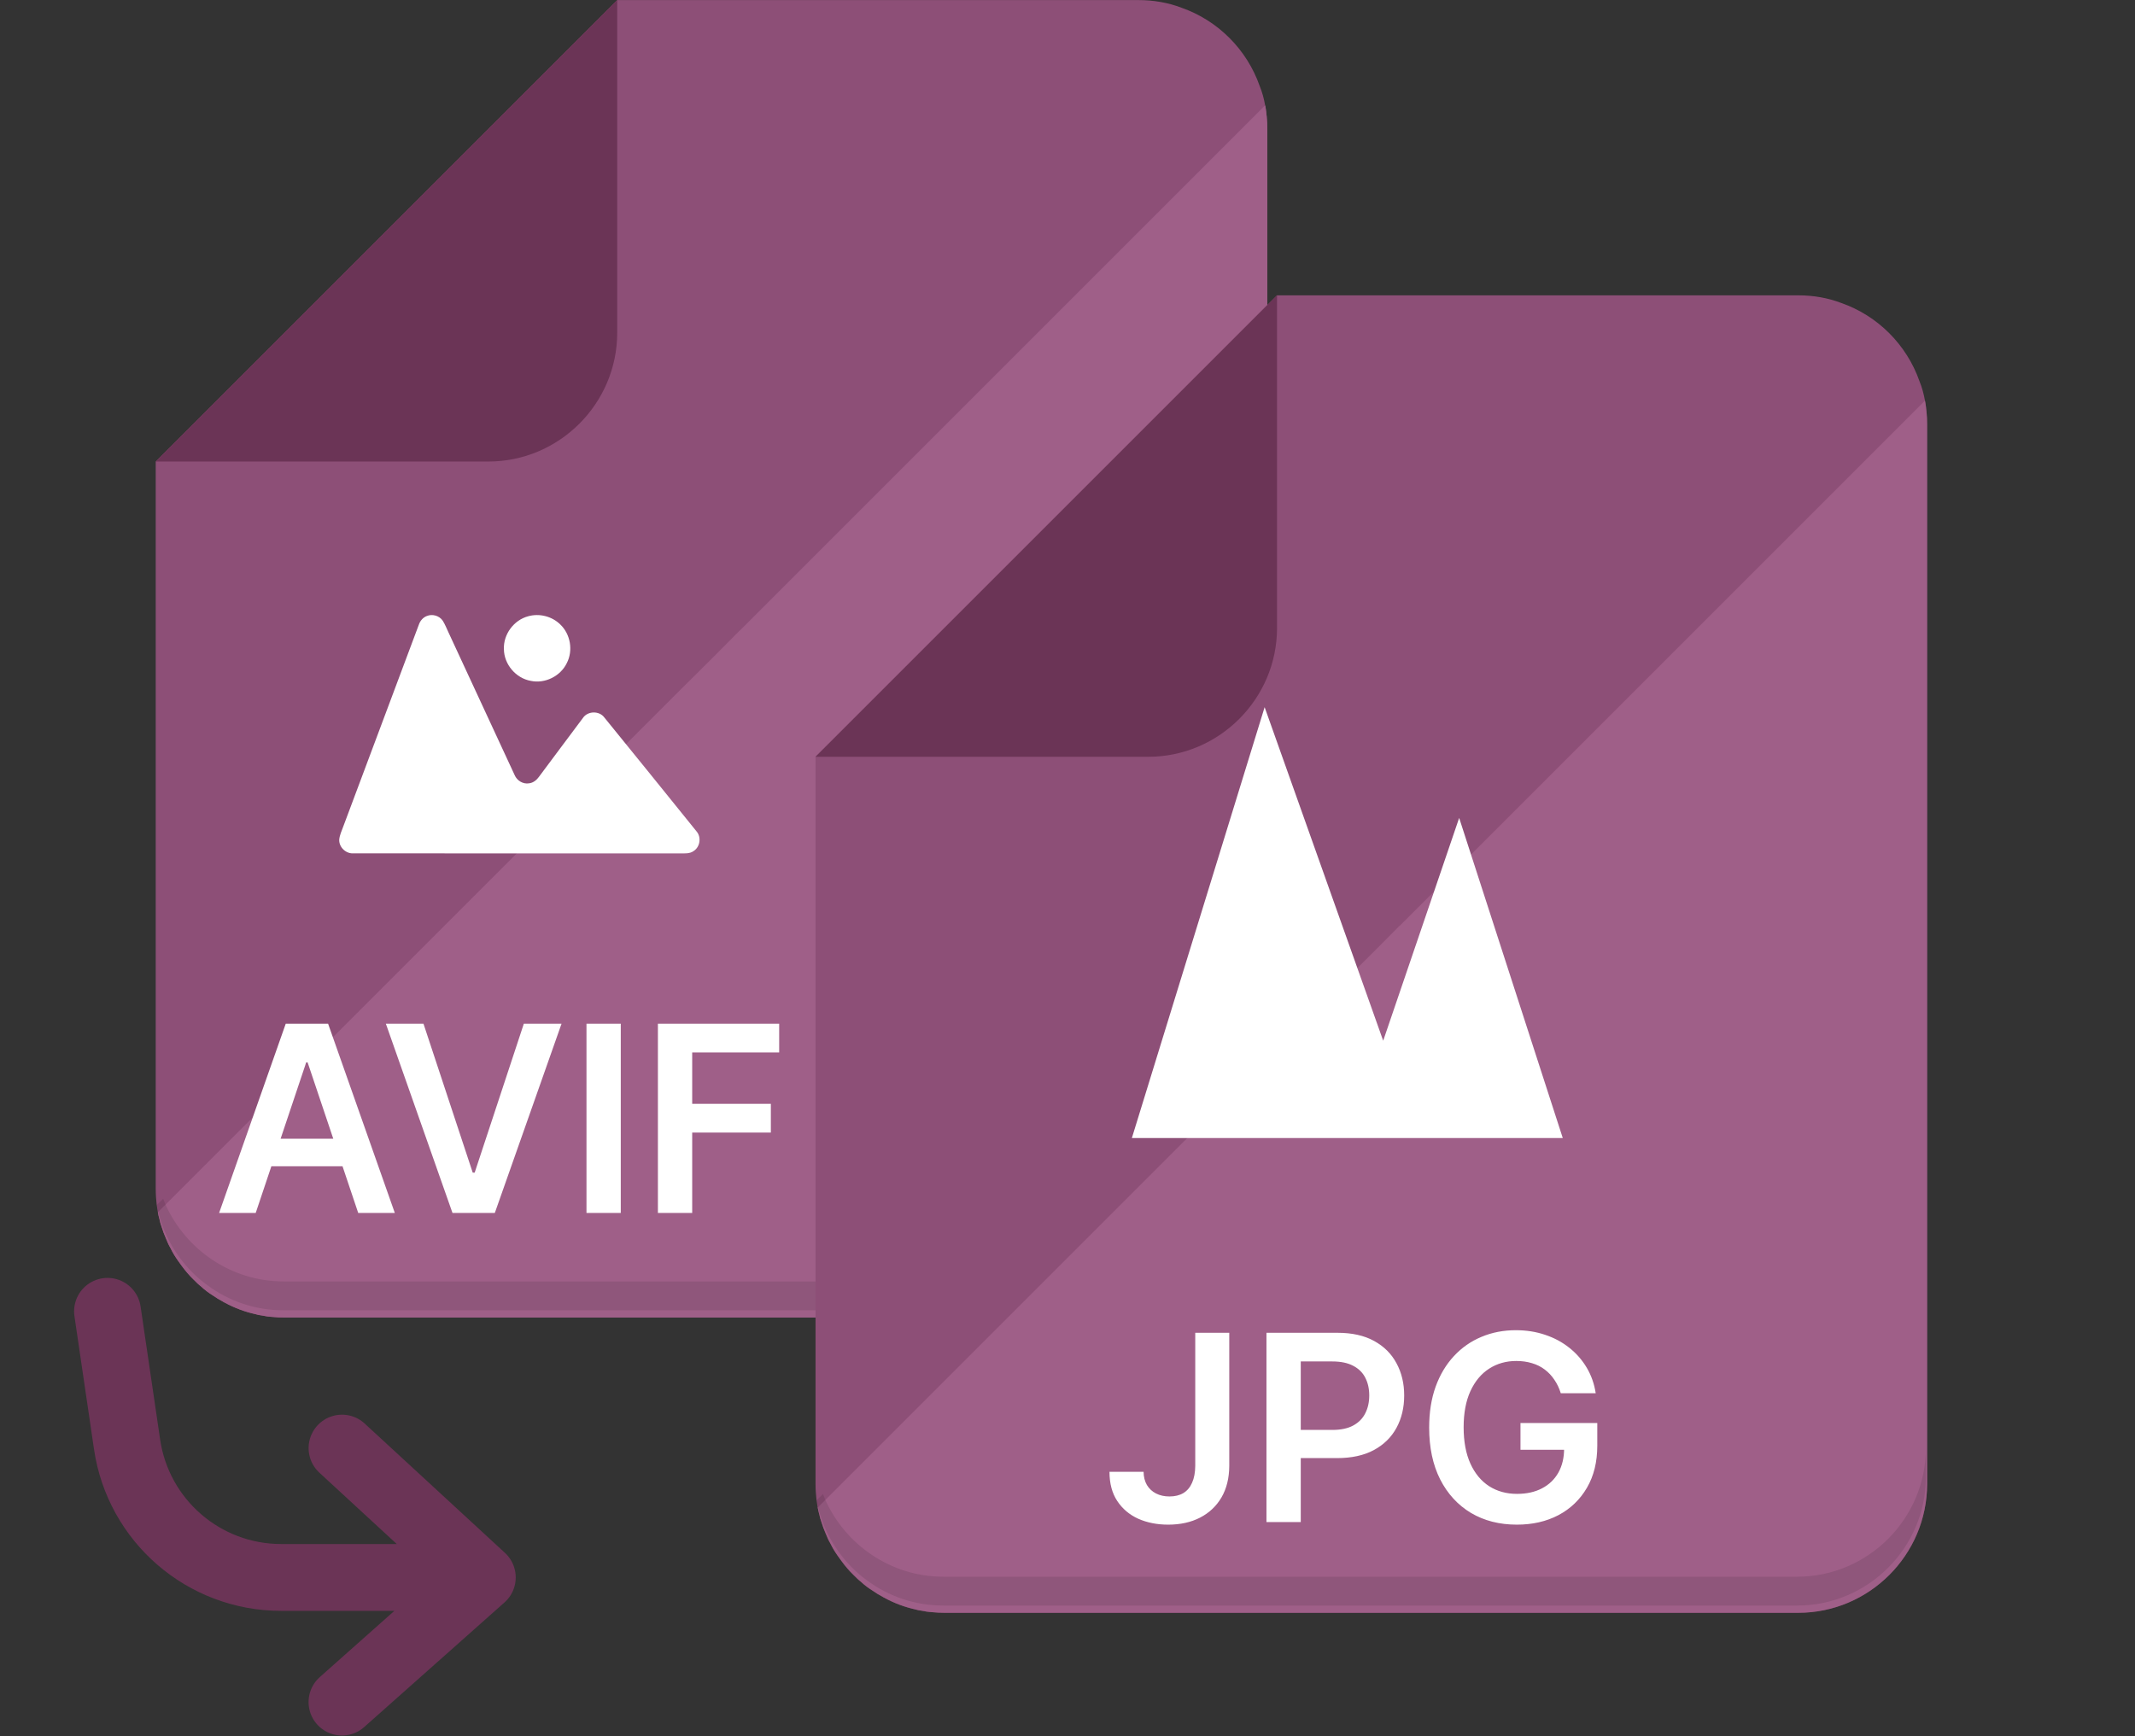
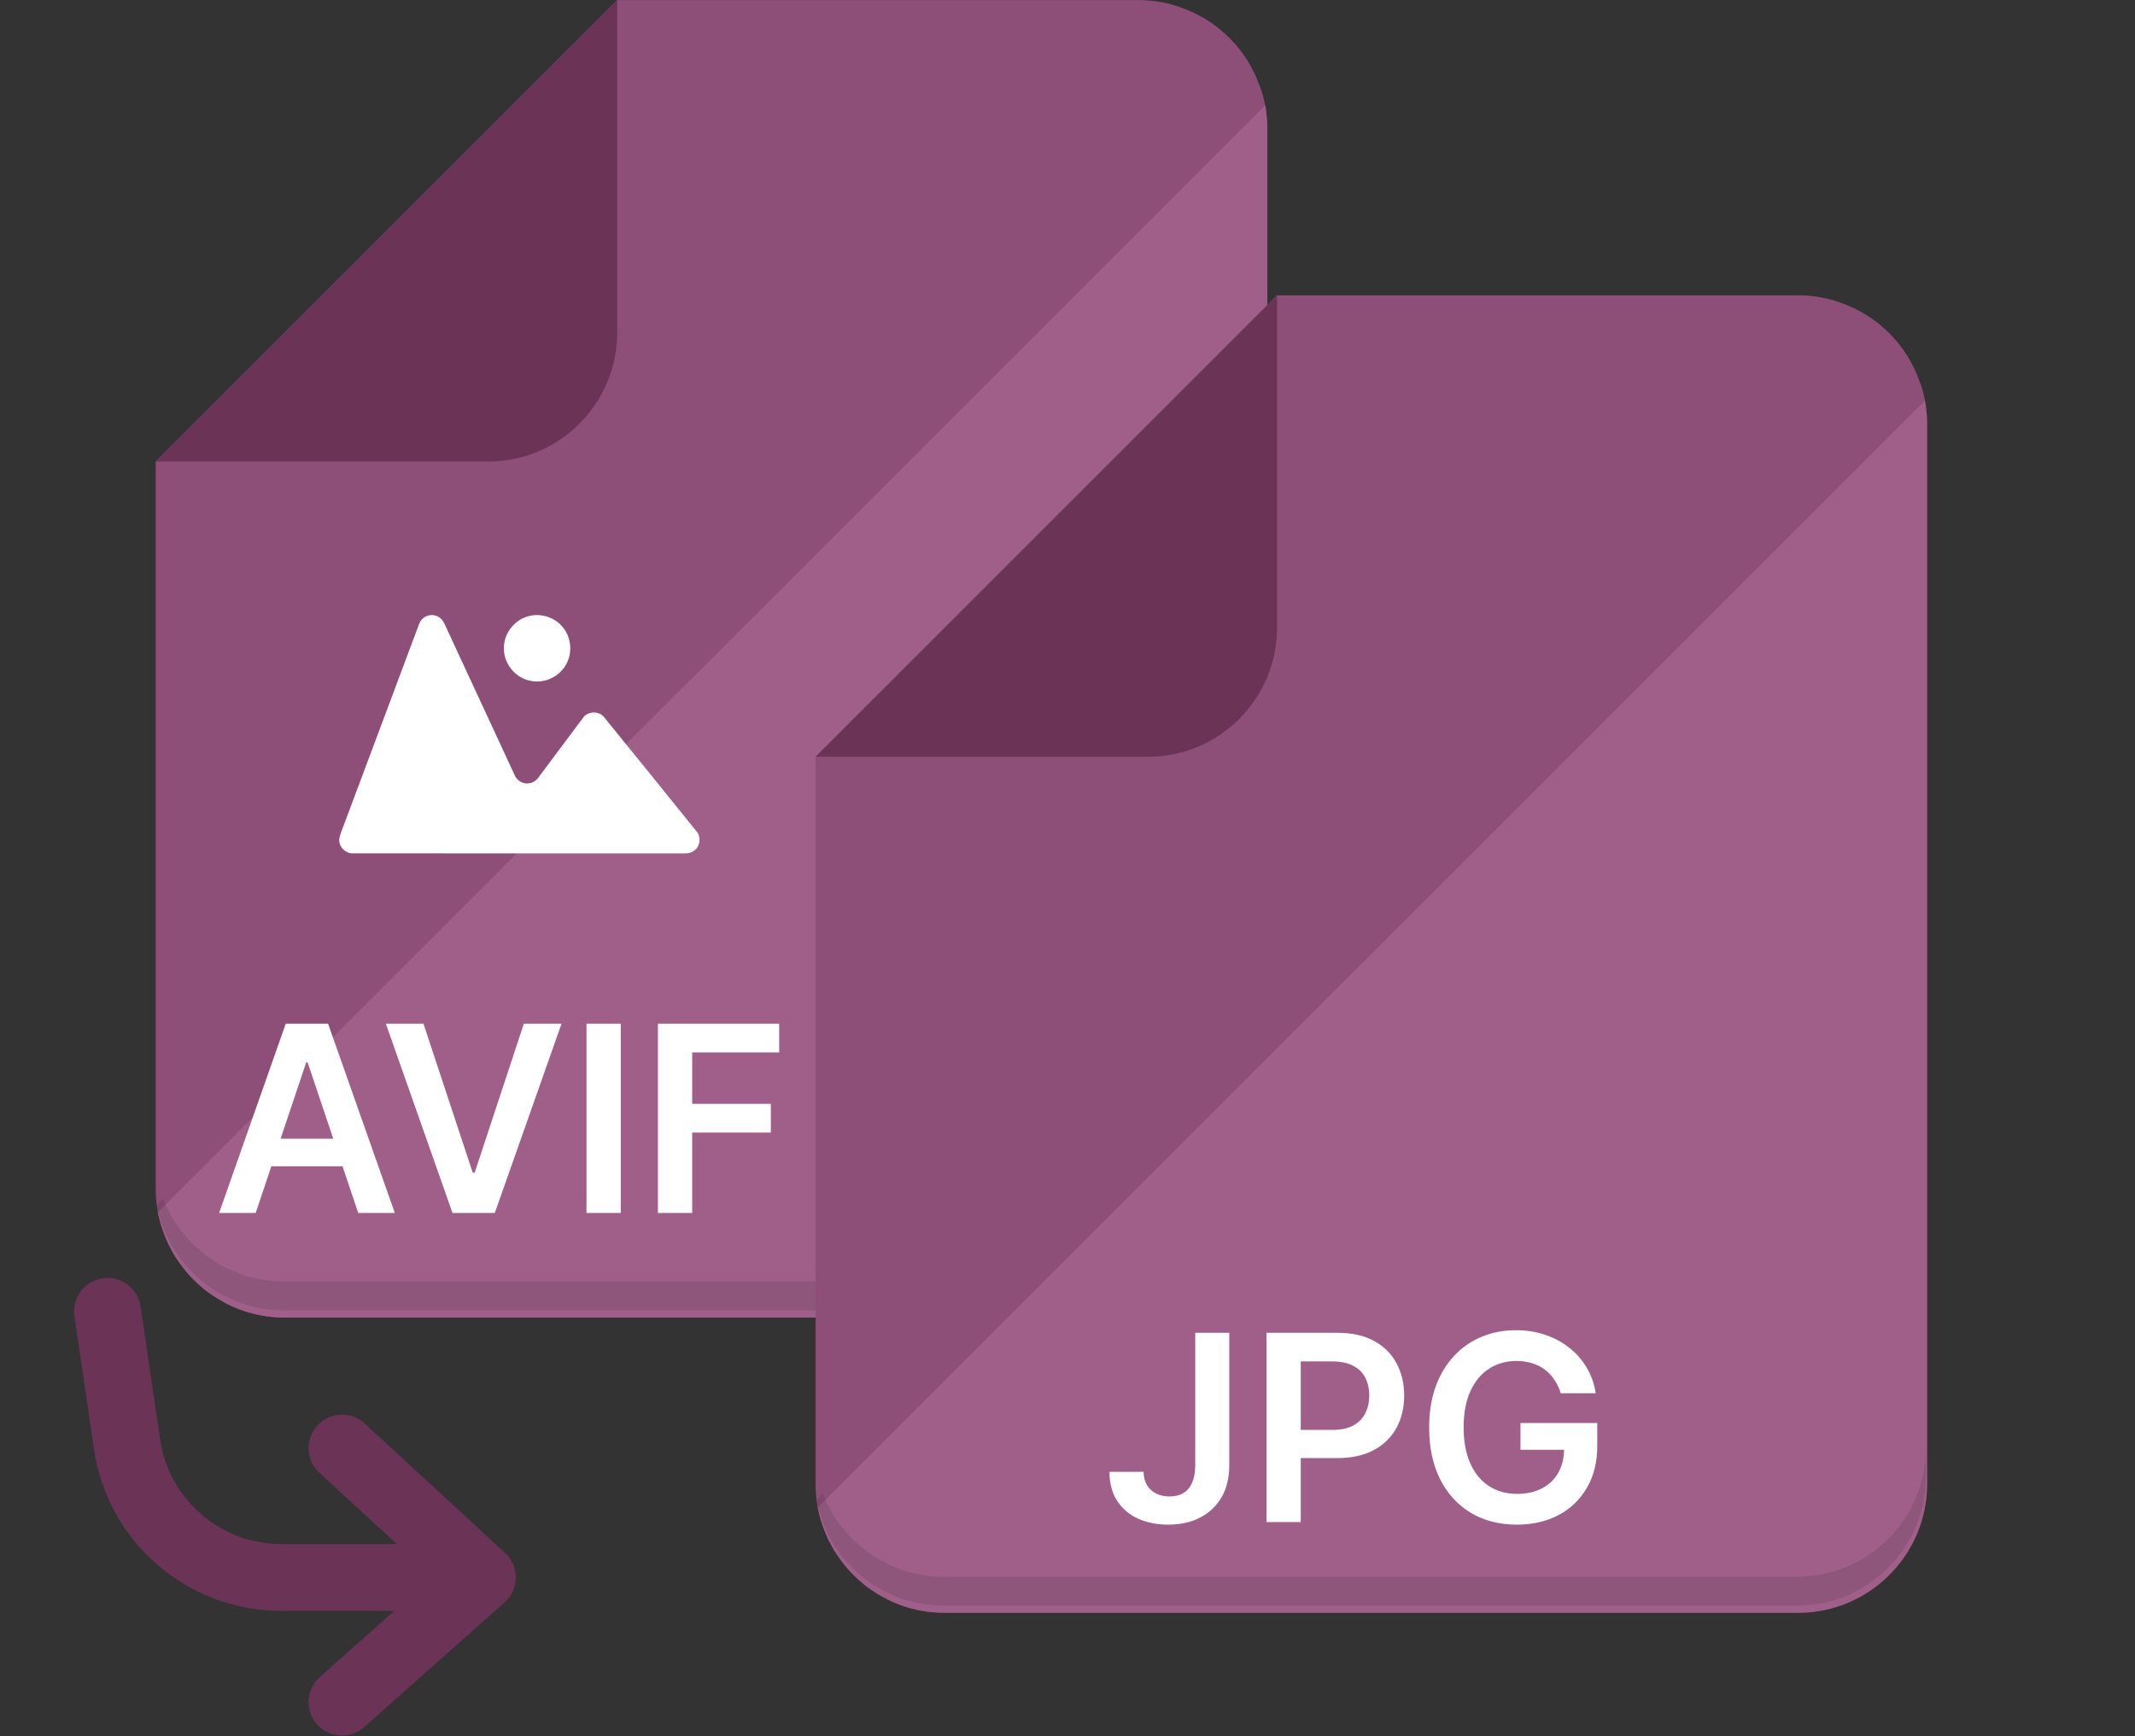
<svg xmlns="http://www.w3.org/2000/svg" width="557" height="453" viewBox="0 0 557 453" fill="none">
  <rect x="0" y="0" width="557" height="453" fill="#333333" stroke="none" />
  <path d="M330.626 33.578V310.155C330.626 328.651 315.511 343.766 297.015 343.766H74.186C73.161 343.766 72.136 343.715 71.163 343.612C70.138 343.561 69.165 343.408 68.191 343.203C67.679 343.152 67.167 343.049 66.705 342.895C63.887 342.28 61.172 341.256 58.712 339.924C58.661 339.924 58.661 339.873 58.661 339.873C58.507 339.822 58.353 339.77 58.251 339.668C57.277 339.155 56.355 338.592 55.484 337.977C54.408 337.311 53.383 336.542 52.461 335.671C51.795 335.158 51.18 334.544 50.566 333.929C49.387 332.801 48.311 331.521 47.337 330.188C47.03 329.779 46.722 329.317 46.415 328.907C45.698 327.882 45.031 326.807 44.52 325.731C44.007 324.859 43.597 323.937 43.239 323.015C42.828 322.093 42.47 321.119 42.162 320.095C41.906 319.429 41.752 318.814 41.599 318.096C41.445 317.533 41.291 316.918 41.189 316.303C41.086 315.79 41.035 315.228 40.933 314.715C40.933 314.612 40.882 314.509 40.882 314.408C40.728 313.024 40.626 311.589 40.626 310.156V120.425L161.032 0.018H297.015C300.96 0.018 304.751 0.683 308.235 2.015C317.766 5.346 325.298 12.929 328.628 22.408C329.294 24.048 329.755 25.738 330.063 27.481C330.267 28.454 330.37 29.479 330.473 30.453C330.575 31.476 330.626 32.553 330.626 33.578Z" fill="#8D4F77" />
  <path d="M127.425 120.418C145.904 120.418 161.024 105.298 161.024 86.819V0L40.606 120.418H127.425Z" fill="#6B3456" />
  <path d="M330.631 33.582V310.159C330.631 328.654 315.516 343.77 297.019 343.77H74.19C73.166 343.77 72.141 343.719 71.168 343.616C70.143 343.565 69.169 343.411 68.196 343.207C67.684 343.156 67.171 343.053 66.71 342.899C63.892 342.284 61.177 341.259 58.717 339.927C58.666 339.927 58.666 339.876 58.666 339.876C58.512 339.825 58.358 339.774 58.255 339.672C57.282 339.159 56.359 338.595 55.489 337.98C54.413 337.314 53.388 336.545 52.466 335.675C51.8 335.162 51.185 334.547 50.57 333.932C49.392 332.805 48.316 331.525 47.342 330.192C47.035 329.782 46.727 329.321 46.42 328.911C45.703 327.886 45.036 326.81 44.524 325.734C44.012 324.863 43.602 323.941 43.243 323.019C42.833 322.096 42.474 321.123 42.167 320.098C41.911 319.432 41.757 318.817 41.604 318.1C41.45 317.537 41.296 316.922 41.193 316.307L178.406 179.094L186.297 171.254L192.957 164.543H193.008L330.067 27.485C330.272 28.457 330.375 29.483 330.478 30.456C330.58 31.48 330.631 32.557 330.631 33.582Z" fill="#9F5F88" />
  <path opacity="0.1" d="M330.321 300.73V308.313C330.321 326.759 315.206 341.874 296.761 341.874H73.932C66.554 341.874 59.688 339.466 54.155 335.366C51.286 333.316 48.826 330.806 46.725 327.937C44.215 324.452 42.319 320.507 41.294 316.203C41.141 315.741 41.038 315.23 40.936 314.717C40.936 314.615 40.885 314.512 40.885 314.41L42.575 312.771C42.78 313.283 42.986 313.796 43.19 314.308C48.468 326.041 60.304 334.342 73.933 334.342H296.762C315.207 334.342 330.321 319.227 330.321 300.73Z" fill="#040000" />
  <path d="M66.713 316.478H57.164L74.549 267.094H85.593L103.003 316.478H93.454L80.264 277.222H79.878L66.713 316.478ZM67.026 297.115H93.068V304.301H67.026L67.026 297.115ZM110.478 267.094L123.33 305.965H123.837L136.665 267.094H146.503L129.093 316.478H118.05L100.664 267.094H110.478ZM161.954 267.094V316.478H153.008V267.094H161.954ZM171.641 316.478V267.094H203.278V274.593H180.587V288H201.108V295.5H180.587V316.478H171.641Z" fill="white" />
  <path d="M28.05 342.144L33.15 376.862V376.862C36.078 396.803 53.185 411.58 73.34 411.58L125.83 411.58M125.83 411.58L89.229 377.834M125.83 411.58L89.219 444.104" stroke="#6B3456" stroke-width="17.438" stroke-linecap="round" stroke-linejoin="round" />
  <g clip-path="url(#clip0_1523_1080)">
    <path d="M502.766 110.619V387.196C502.766 405.691 487.651 420.807 469.155 420.807H246.326C245.301 420.807 244.276 420.756 243.303 420.653C242.278 420.602 241.305 420.449 240.331 420.244C239.819 420.193 239.307 420.09 238.845 419.936C236.027 419.321 233.312 418.297 230.852 416.965C230.801 416.965 230.801 416.914 230.801 416.914C230.647 416.863 230.494 416.811 230.391 416.709C229.417 416.196 228.495 415.633 227.624 415.018C226.548 414.351 225.523 413.583 224.601 412.712C223.935 412.199 223.32 411.585 222.706 410.969C221.527 409.842 220.451 408.562 219.478 407.229C219.17 406.819 218.863 406.358 218.555 405.948C217.838 404.923 217.171 403.848 216.66 402.771C216.147 401.9 215.737 400.978 215.379 400.056C214.968 399.134 214.61 398.16 214.302 397.136C214.047 396.469 213.892 395.854 213.739 395.137C213.585 394.574 213.431 393.959 213.329 393.344C213.226 392.831 213.175 392.268 213.073 391.755C213.073 391.653 213.022 391.55 213.022 391.449C212.868 390.065 212.766 388.63 212.766 387.197V197.466L333.172 77.059H469.155C473.1 77.059 476.892 77.724 480.376 79.056C489.906 82.387 497.438 89.97 500.768 99.448C501.434 101.089 501.895 102.779 502.203 104.522C502.408 105.495 502.51 106.52 502.613 107.493C502.715 108.517 502.766 109.594 502.766 110.619Z" fill="#8D4F77" />
    <path d="M299.565 197.459C318.045 197.459 333.165 182.339 333.165 163.86V77.041L212.747 197.459H299.565Z" fill="#6B3456" />
    <path opacity="0.6" d="M502.771 110.62V387.197C502.771 405.693 487.656 420.809 469.16 420.809H246.331C245.306 420.809 244.281 420.758 243.308 420.655C242.284 420.604 241.31 420.45 240.337 420.245C239.824 420.194 239.312 420.092 238.851 419.938C236.033 419.323 233.317 418.298 230.857 416.966C230.806 416.966 230.806 416.915 230.806 416.915C230.653 416.864 230.499 416.812 230.396 416.71C229.423 416.197 228.5 415.634 227.629 415.019C226.554 414.353 225.528 413.584 224.606 412.713C223.94 412.2 223.325 411.586 222.711 410.971C221.533 409.844 220.456 408.563 219.483 407.23C219.175 406.821 218.868 406.36 218.56 405.949C217.843 404.925 217.177 403.849 216.665 402.773C216.153 401.901 215.742 400.98 215.384 400.058C214.974 399.135 214.615 398.162 214.308 397.137C214.052 396.471 213.897 395.856 213.744 395.139C213.59 394.576 213.437 393.96 213.334 393.345L350.547 256.133L358.437 248.293L365.098 241.582H365.149L502.208 104.523C502.413 105.496 502.516 106.521 502.618 107.495C502.72 108.519 502.771 109.596 502.771 110.62Z" fill="#AB6993" />
    <path opacity="0.1" d="M502.452 377.774V385.357C502.452 403.803 487.337 418.917 468.892 418.917H246.063C238.685 418.917 231.819 416.509 226.286 412.41C223.417 410.36 220.957 407.849 218.856 404.98C216.346 401.496 214.45 397.55 213.425 393.247C213.271 392.785 213.169 392.274 213.067 391.761C213.067 391.658 213.016 391.555 213.016 391.454L214.706 389.815C214.911 390.327 215.117 390.84 215.321 391.352C220.599 403.085 232.434 411.386 246.064 411.386H468.893C487.338 411.386 502.452 396.271 502.452 377.774Z" fill="#040000" />
    <path d="M311.829 347.748H320.703V382.471C320.687 385.654 320.012 388.395 318.678 390.693C317.343 392.976 315.479 394.736 313.083 395.974C310.704 397.196 307.931 397.807 304.764 397.807C301.871 397.807 299.266 397.292 296.952 396.264C294.653 395.219 292.828 393.675 291.478 391.634C290.128 389.592 289.452 387.052 289.452 384.014H298.35C298.366 385.348 298.656 386.498 299.218 387.462C299.797 388.427 300.593 389.166 301.605 389.681C302.618 390.195 303.784 390.452 305.102 390.452C306.533 390.452 307.746 390.155 308.743 389.56C309.74 388.949 310.495 388.049 311.01 386.859C311.54 385.67 311.813 384.207 311.829 382.471V347.748ZM330.409 397.132V347.748H348.928C352.721 347.748 355.904 348.455 358.476 349.87C361.065 351.284 363.018 353.229 364.336 355.705C365.67 358.165 366.337 360.962 366.337 364.097C366.337 367.263 365.67 370.077 364.336 372.536C363.002 374.996 361.032 376.933 358.428 378.347C355.824 379.746 352.617 380.445 348.807 380.445H336.533V373.091H347.601C349.82 373.091 351.636 372.705 353.051 371.933C354.466 371.162 355.511 370.101 356.186 368.75C356.877 367.4 357.223 365.849 357.223 364.097C357.223 362.344 356.877 360.801 356.186 359.467C355.511 358.133 354.458 357.096 353.027 356.356C351.612 355.601 349.788 355.223 347.553 355.223H339.355V397.132H330.409ZM407.191 363.518C406.789 362.216 406.235 361.05 405.527 360.021C404.836 358.976 404 358.084 403.02 357.345C402.055 356.605 400.946 356.051 399.692 355.681C398.438 355.295 397.072 355.102 395.593 355.102C392.94 355.102 390.577 355.769 388.503 357.104C386.43 358.438 384.798 360.399 383.608 362.987C382.435 365.559 381.848 368.694 381.848 372.391C381.848 376.121 382.435 379.28 383.608 381.868C384.782 384.456 386.414 386.425 388.503 387.776C390.593 389.11 393.021 389.777 395.786 389.777C398.293 389.777 400.464 389.295 402.296 388.33C404.145 387.366 405.567 385.999 406.564 384.231C407.561 382.447 408.059 380.357 408.059 377.962L410.085 378.275H396.678V371.282H416.716V377.214C416.716 381.442 415.816 385.099 414.015 388.186C412.215 391.272 409.739 393.651 406.588 395.323C403.437 396.979 399.821 397.807 395.737 397.807C391.188 397.807 387.193 396.786 383.753 394.744C380.329 392.687 377.652 389.769 375.723 385.991C373.81 382.197 372.854 377.696 372.854 372.488C372.854 368.501 373.417 364.94 374.542 361.806C375.683 358.671 377.275 356.011 379.316 353.824C381.358 351.622 383.753 349.95 386.502 348.809C389.251 347.651 392.241 347.073 395.472 347.073C398.205 347.073 400.753 347.474 403.116 348.278C405.479 349.066 407.577 350.191 409.41 351.654C411.258 353.117 412.777 354.853 413.967 356.863C415.157 358.872 415.936 361.09 416.306 363.518H407.191Z" fill="white" />
-     <path d="M295.292 296.933L329.929 184.514L360.861 271.543L380.682 213.412L407.711 296.933H295.292Z" fill="white" />
  </g>
  <path d="M111.346 160.731C112.795 160.123 114.624 160.643 115.505 161.956C116.1 162.881 116.487 163.921 116.959 164.907C122.73 177.349 128.48 189.8 134.265 202.233C134.869 203.683 136.468 204.657 138.041 204.379C139.107 204.26 139.979 203.546 140.592 202.705C144.425 197.59 148.223 192.448 152.069 187.342C153.311 185.478 156.307 185.399 157.655 187.188C165.7 197.079 173.71 206.996 181.716 216.918C182.993 218.398 182.667 220.888 181.05 221.989C179.975 222.822 178.552 222.65 177.283 222.672C148.932 222.646 120.585 222.681 92.234 222.654C90.273 222.795 88.436 221.09 88.502 219.112C88.59 217.887 89.163 216.768 89.564 215.627C96.141 198.07 102.71 180.508 109.288 162.947C109.632 161.964 110.359 161.105 111.346 160.731Z" fill="white" />
  <path d="M137.807 160.792C140.728 159.969 144.032 160.81 146.187 162.951C148.843 165.48 149.562 169.758 147.874 173.014C146.231 176.429 142.186 178.442 138.472 177.649C134.582 176.966 131.489 173.323 131.467 169.371C131.291 165.498 134.071 161.775 137.807 160.792Z" fill="white" />
  <defs>
    <clipPath id="clip0_1523_1080">
      <rect width="343.767" height="343.767" fill="white" transform="translate(212.747 77.044)" />
    </clipPath>
  </defs>
</svg>